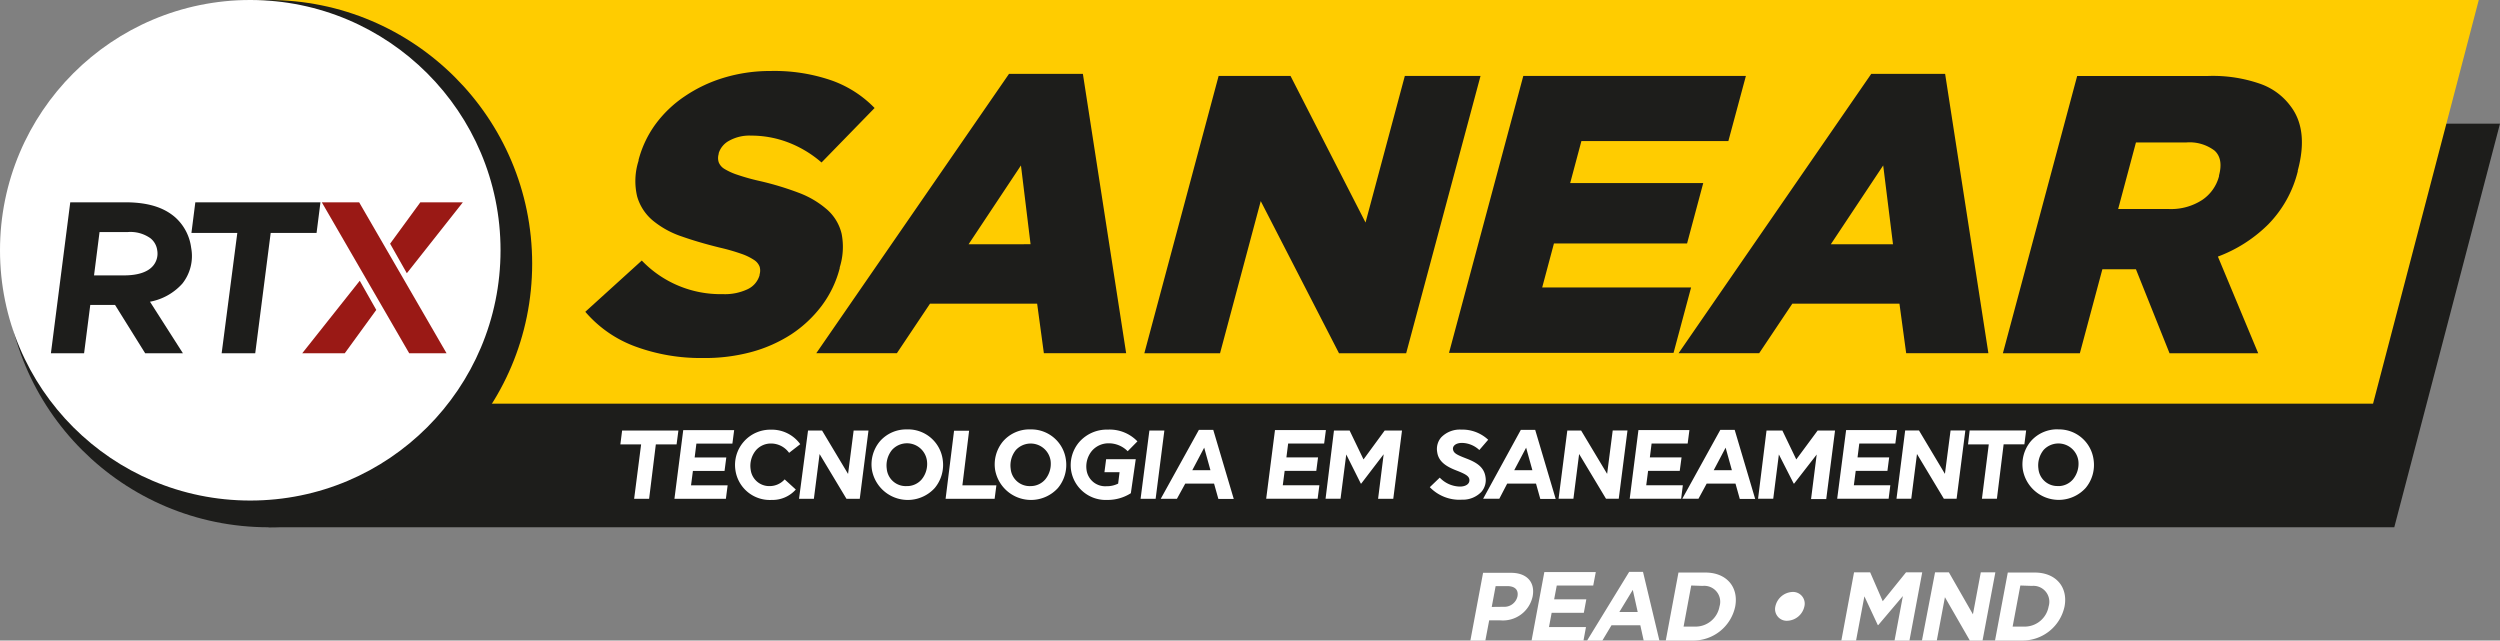
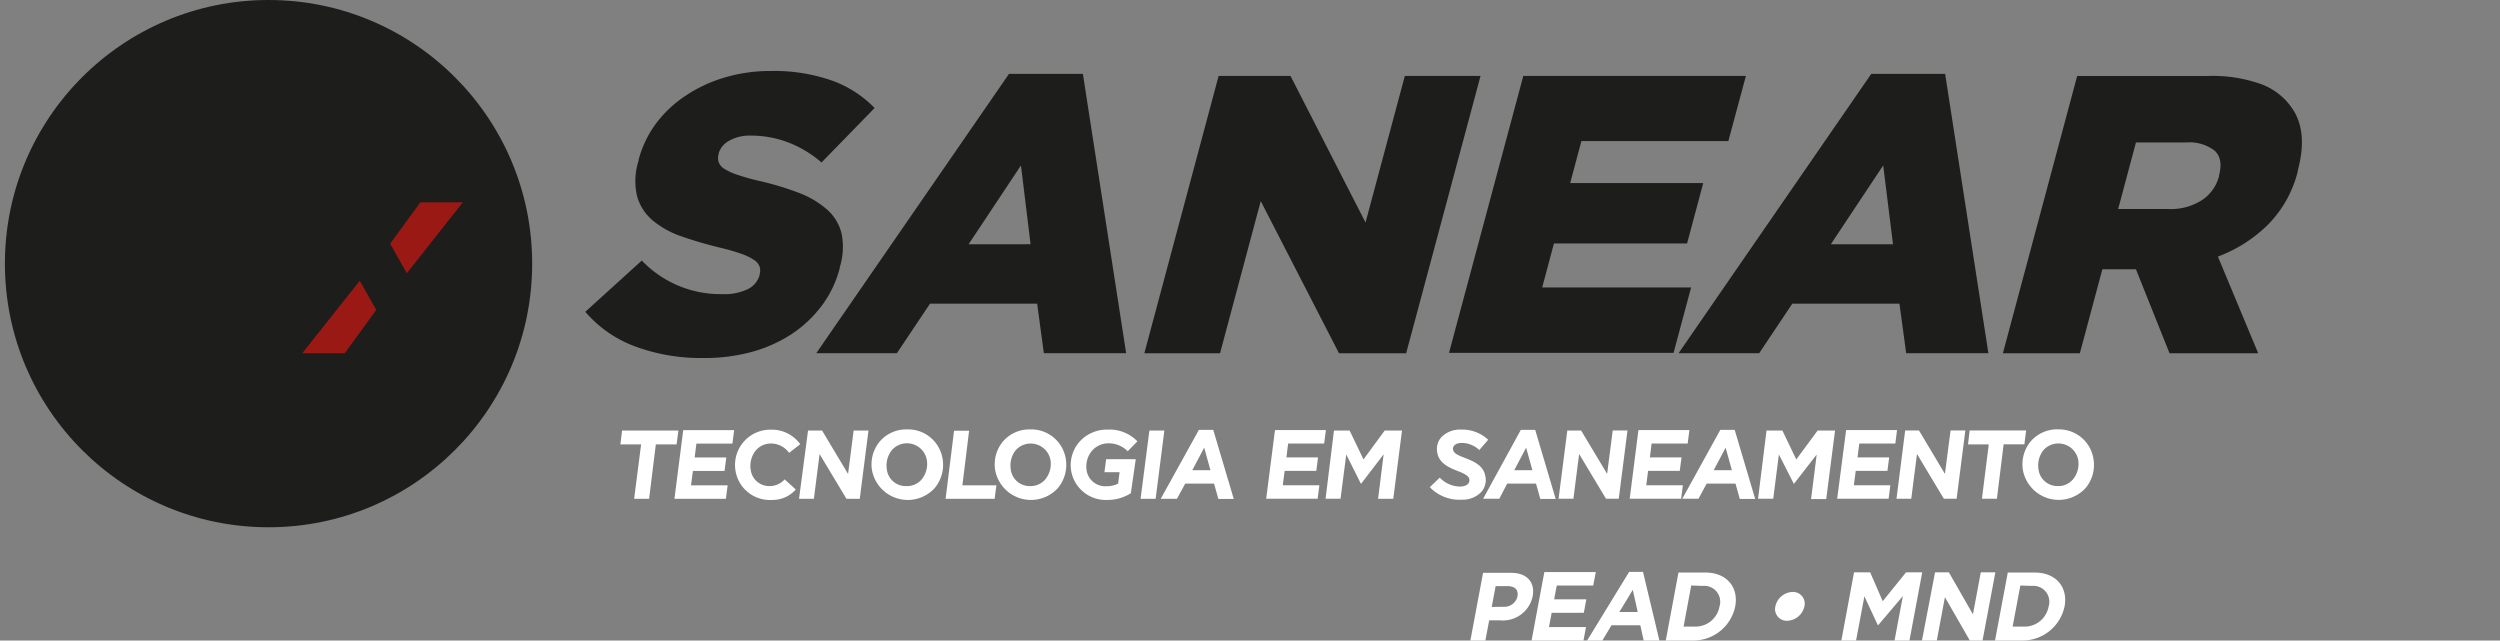
<svg xmlns="http://www.w3.org/2000/svg" viewBox="0 0 372.2 95.36">
  <rect x="0" y="0" width="372.2" height="95.36" fill="#808080" stroke="none" />
  <g id="Camada_2" data-name="Camada 2">
    <g id="cdr_layer2">
-       <polygon points="372.2 18.41 55.72 18.41 39.98 78.5 356.46 78.5 372.2 18.41" style="fill:#1d1d1b;fill-rule:evenodd" />
-       <polygon points="369.04 0 38.6 0 22.86 60.1 353.3 60.1 369.04 0" style="fill:#fc0;fill-rule:evenodd" />
      <path d="M104.64,53.3a28.07,28.07,0,0,1-10.07-1.72,17.92,17.92,0,0,1-7.43-5.16l8.41-7.63a16.22,16.22,0,0,0,12.06,5,7.92,7.92,0,0,0,3.71-.74,3.31,3.31,0,0,0,1.77-2.09l0-.11a2,2,0,0,0,0-1.15,2.08,2.08,0,0,0-.83-1,8.24,8.24,0,0,0-1.88-.91,29.33,29.33,0,0,0-3.2-.92c-2.07-.51-4-1.07-5.69-1.67a13.51,13.51,0,0,1-4.29-2.36,7.28,7.28,0,0,1-2.34-3.59,9.9,9.9,0,0,1,.21-5.32l0-.12a15.87,15.87,0,0,1,2.51-5.3A17.5,17.5,0,0,1,102,14.3a21.24,21.24,0,0,1,5.78-2.73,23.72,23.72,0,0,1,6.92-1,26.08,26.08,0,0,1,9.09,1.4,16.65,16.65,0,0,1,6.42,4.11l-7.9,8.11a16.57,16.57,0,0,0-5-3,15.37,15.37,0,0,0-5.47-1,6.2,6.2,0,0,0-3.3.77A3.2,3.2,0,0,0,107,22.81l0,.11a2.06,2.06,0,0,0,0,1.23,2,2,0,0,0,.86,1,9.15,9.15,0,0,0,1.95.88,31,31,0,0,0,3.26.91,44.61,44.61,0,0,1,5.92,1.79,13.7,13.7,0,0,1,4.19,2.51,6.93,6.93,0,0,1,2.12,3.56,10.17,10.17,0,0,1-.28,5l0,.12a15.94,15.94,0,0,1-2.72,5.65,18.18,18.18,0,0,1-4.52,4.22,21.07,21.07,0,0,1-6,2.64A26.45,26.45,0,0,1,104.64,53.3ZM322.93,31.12a8.49,8.49,0,0,0,4.9-1.33,6.11,6.11,0,0,0,2.54-3.56l0-.12c.44-1.65.22-2.88-.67-3.69a6.16,6.16,0,0,0-4.22-1.21H318l-2.65,9.91ZM309.25,11.31h19.52a21.36,21.36,0,0,1,7.76,1.18,9.49,9.49,0,0,1,4.48,3.3q2.72,3.54,1.08,9.61l0,.12a17.14,17.14,0,0,1-4.41,7.9,21.09,21.09,0,0,1-7.48,4.78l6,14.39H323l-5-12.5h-5l-3.35,12.5H298.19ZM281.83,36.37l-1.46-11.74-7.8,11.74ZM278.59,11h11l6.44,41.58H283.79l-1-7.37H266.84l-4.93,7.37h-12Zm-51.8.3h33.14L257.32,21H235.44l-1.67,6.25h19.81l-2.41,9H231.35l-1.75,6.55h22.17l-2.61,9.73H215.73Zm-45.36,0h10.7L203.3,33.13l5.85-21.82h11.27L209.35,52.59h-10L187.7,29.94l-6.06,22.65H170.37Zm-28,25.06L152,24.63l-7.8,11.74ZM150.22,11h11l6.44,41.58H155.41l-1-7.37H138.46l-4.93,7.37h-12Z" style="fill:#1d1d1b;fill-rule:evenodd" />
      <path d="M218.91,95.36h2.23l.57-3h1.7a4.52,4.52,0,0,0,4.77-3.57v0c.39-2.07-.81-3.51-3.23-3.51h-4.15Zm3.18-5,.58-3.1h1.72c1.12,0,1.72.53,1.53,1.54v0a2,2,0,0,1-2.06,1.54Zm5.93,5h7.73l.37-2h-5.51l.4-2.13h4.79l.37-2h-4.79l.39-2.06h5.43l.38-2h-7.66Zm8.27,0h2.27l1.36-2.27h4.29l.5,2.27h2.34l-2.44-10.22h-2.06Zm4.8-4.25,2-3.29.73,3.29ZM248,95.36h4a6.37,6.37,0,0,0,6.34-5.07v0c.53-2.86-1.26-5.05-4.45-5.05h-4Zm5.49-8.13A2.37,2.37,0,0,1,256,90.29v0a3.63,3.63,0,0,1-3.63,3h-1.72l1.14-6.12Zm12.59,5.19a2.71,2.71,0,0,0,2.56-2.15v0a1.74,1.74,0,0,0-1.76-2.14,2.72,2.72,0,0,0-2.56,2.14v0A1.74,1.74,0,0,0,266.11,92.42Zm8.06,2.94h2.19l1.24-6.58,2,4.29h.06l3.67-4.33-1.24,6.62h2.22l1.9-10.15h-2.41l-3.47,4.3-1.87-4.3h-2.4Zm12,0h2.21l1.21-6.45,3.71,6.45h1.89l1.91-10.15H294.9l-1.17,6.25-3.58-6.25h-2.06Zm10.88,0h4a6.39,6.39,0,0,0,6.35-5.07v0c.54-2.86-1.26-5.05-4.45-5.05h-4Zm5.49-8.13A2.37,2.37,0,0,1,305,90.29v0a3.63,3.63,0,0,1-3.63,3h-1.73l1.15-6.12Z" style="fill:#fff;fill-rule:evenodd" />
      <circle cx="39.98" cy="39.25" r="39.25" style="fill:#1d1d1b" />
-       <circle cx="37.26" cy="37.26" r="37.26" style="fill:#fff" />
      <path d="M94.41,74.26h2.23l1-8.1h3.09L101,64.1H92.62l-.26,2.06h3.09Zm6,0h7.66l.26-2h-5.45l.28-2.15h4.71l.26-2h-4.71l.26-2.07h5.36l.26-2h-7.58Zm14.44.17a4.65,4.65,0,0,0,3.63-1.55l-1.66-1.51a3,3,0,0,1-2.24,1,2.78,2.78,0,0,1-2.82-2.45,3.64,3.64,0,0,1,.79-2.89,2.94,2.94,0,0,1,2.24-1,3.31,3.31,0,0,1,2.69,1.39l1.66-1.29a5.21,5.21,0,0,0-4.37-2.16A5.25,5.25,0,0,0,109.49,70,5.17,5.17,0,0,0,114.89,74.43Zm4.11-.17h2.21l.85-6.66,4,6.66H128l1.3-10.16h-2.21l-.83,6.46-3.87-6.46H120.3Zm16-10.33A5.2,5.2,0,0,0,131,65.7a5.35,5.35,0,0,0-1.19,4.23,5.42,5.42,0,0,0,9.35,2.73,5.38,5.38,0,0,0,1.19-4.23A5.2,5.2,0,0,0,135,63.93Zm0,8.44a2.83,2.83,0,0,1-2.94-2.58,3.66,3.66,0,0,1,.78-2.8A3,3,0,0,1,138,68.57a3.62,3.62,0,0,1-.78,2.8A2.86,2.86,0,0,1,135,72.37Zm5.82,1.89h7.3l.26-2h-5.06l1-8.13h-2.24Zm12.63-10.33a5.2,5.2,0,0,0-4.07,1.77,5.35,5.35,0,0,0-1.19,4.23,5.42,5.42,0,0,0,9.35,2.73,5.38,5.38,0,0,0,1.19-4.23A5.2,5.2,0,0,0,153.47,63.93Zm0,8.44a2.83,2.83,0,0,1-2.94-2.58,3.66,3.66,0,0,1,.78-2.8,3,3,0,0,1,5.16,1.58,3.66,3.66,0,0,1-.79,2.8A2.86,2.86,0,0,1,153.45,72.37Zm11.4,2.06a6.44,6.44,0,0,0,3.55-1l.73-5.06h-4.41l-.25,1.93h2.25L166.47,72a3.82,3.82,0,0,1-1.76.39A2.8,2.8,0,0,1,161.77,70a3.66,3.66,0,0,1,.78-2.86A3.25,3.25,0,0,1,165.06,66a3.94,3.94,0,0,1,2.83,1.18l1.45-1.47a5.73,5.73,0,0,0-4.4-1.75,5.47,5.47,0,0,0-4.27,1.86A5.29,5.29,0,0,0,159.46,70,5.22,5.22,0,0,0,164.85,74.43Zm5-.17h2.24l1.3-10.16h-2.23Zm3,0h2.41L176.46,72h4.29l.64,2.28h2.29L180.63,64h-2.14ZM177.51,70l1.77-3.35.93,3.35Zm11,4.25h7.66l.26-2h-5.45l.28-2.15h4.71l.26-2h-4.71l.26-2.07h5.36l.26-2h-7.58Zm8.84,0h2.23l.85-6.59L202.6,72h.06L206,67.63l-.83,6.63h2.26l1.3-10.16h-2.58L203,68.4l-2.07-4.3H198.6Zm20.25.14a3.83,3.83,0,0,0,2.95-1.16,2.68,2.68,0,0,0,.61-2.22c-.21-1.48-1.35-2.17-2.83-2.74s-1.89-.8-2-1.33.39-1,1.34-1A3.89,3.89,0,0,1,220.24,67l1.32-1.53a5.63,5.63,0,0,0-4-1.51,3.86,3.86,0,0,0-3,1.16,2.65,2.65,0,0,0-.59,2.19c.2,1.49,1.48,2.2,2.87,2.74s1.85.84,1.92,1.33c.09.64-.51,1.06-1.41,1.06a4.25,4.25,0,0,1-3-1.33l-1.48,1.42A6.12,6.12,0,0,0,217.55,74.4Zm3.21-.14h2.41L224.39,72h4.29l.64,2.28h2.29L228.56,64h-2.14ZM225.44,70l1.77-3.35.93,3.35Zm6.6,4.25h2.21l.85-6.66,4,6.66H241l1.3-10.16H240.1l-.83,6.46L235.4,64.1h-2.06Zm10.59,0h7.66l.25-2h-5.45l.28-2.15h4.71l.27-2h-4.72l.26-2.07h5.37l.26-2h-7.59Zm7.83,0h2.41L254.09,72h4.29l.64,2.28h2.29L258.26,64h-2.14ZM255.14,70l1.77-3.35.93,3.35Zm6.6,4.25H264l.84-6.59L267.05,72h.06l3.36-4.33-.84,6.63h2.26L273.2,64.1h-2.59l-3.18,4.3-2.07-4.3H263Zm11.78,0h7.66l.25-2H276l.28-2.15H281l.26-2h-4.71l.26-2.07h5.37l.25-2h-7.58Zm8.83,0h2.2l.85-6.66,4,6.66h1.9l1.3-10.16h-2.2l-.84,6.46-3.86-6.46h-2.06Zm12.72,0h2.23l1-8.1h3.09l.26-2.06h-8.41L293,66.16h3.09Zm11.35-10.33a5.2,5.2,0,0,0-4.07,1.77,5.35,5.35,0,0,0-1.19,4.23,5.42,5.42,0,0,0,9.35,2.73,5.34,5.34,0,0,0,1.18-4.23A5.19,5.19,0,0,0,306.42,63.93Zm0,8.44a2.83,2.83,0,0,1-2.94-2.58,3.66,3.66,0,0,1,.78-2.8,3,3,0,0,1,5.16,1.58,3.66,3.66,0,0,1-.79,2.8A2.86,2.86,0,0,1,306.4,72.37Z" style="fill:#fff;fill-rule:evenodd" />
      <path d="M21.61,52.59h5.62l-4.9-7.67a8.55,8.55,0,0,0,4.82-2.7,6.6,6.6,0,0,0,1.31-5.33,7.32,7.32,0,0,0-2.37-4.53c-1.72-1.5-4.1-2.24-7.44-2.24H10.46L7.58,52.59h4.94l.92-7.19h3.69ZM14,41l.82-6.45H19a5.13,5.13,0,0,1,3.41.93,2.74,2.74,0,0,1,1,1.8,2.81,2.81,0,0,1-.61,2.28c-.83,1-2.4,1.44-4.33,1.44ZM33,52.59H38l2.3-17.91h6.83l.58-4.56H29.08l-.58,4.56h6.83Z" style="fill:#1d1d1b;fill-rule:evenodd" />
-       <polygon points="60.92 52.59 66.48 52.59 53.47 30.12 47.91 30.12 60.92 52.59" style="fill:#9a1915;fill-rule:evenodd" />
-       <path d="M45,52.59h6.33l4.69-6.45L53.56,41.8ZM60.57,40.68l8.34-10.56H62.58l-4.5,6.16Z" style="fill:#9a1915;fill-rule:evenodd" />
+       <path d="M45,52.59h6.33l4.69-6.45L53.56,41.8M60.57,40.68l8.34-10.56H62.58l-4.5,6.16Z" style="fill:#9a1915;fill-rule:evenodd" />
    </g>
  </g>
</svg>